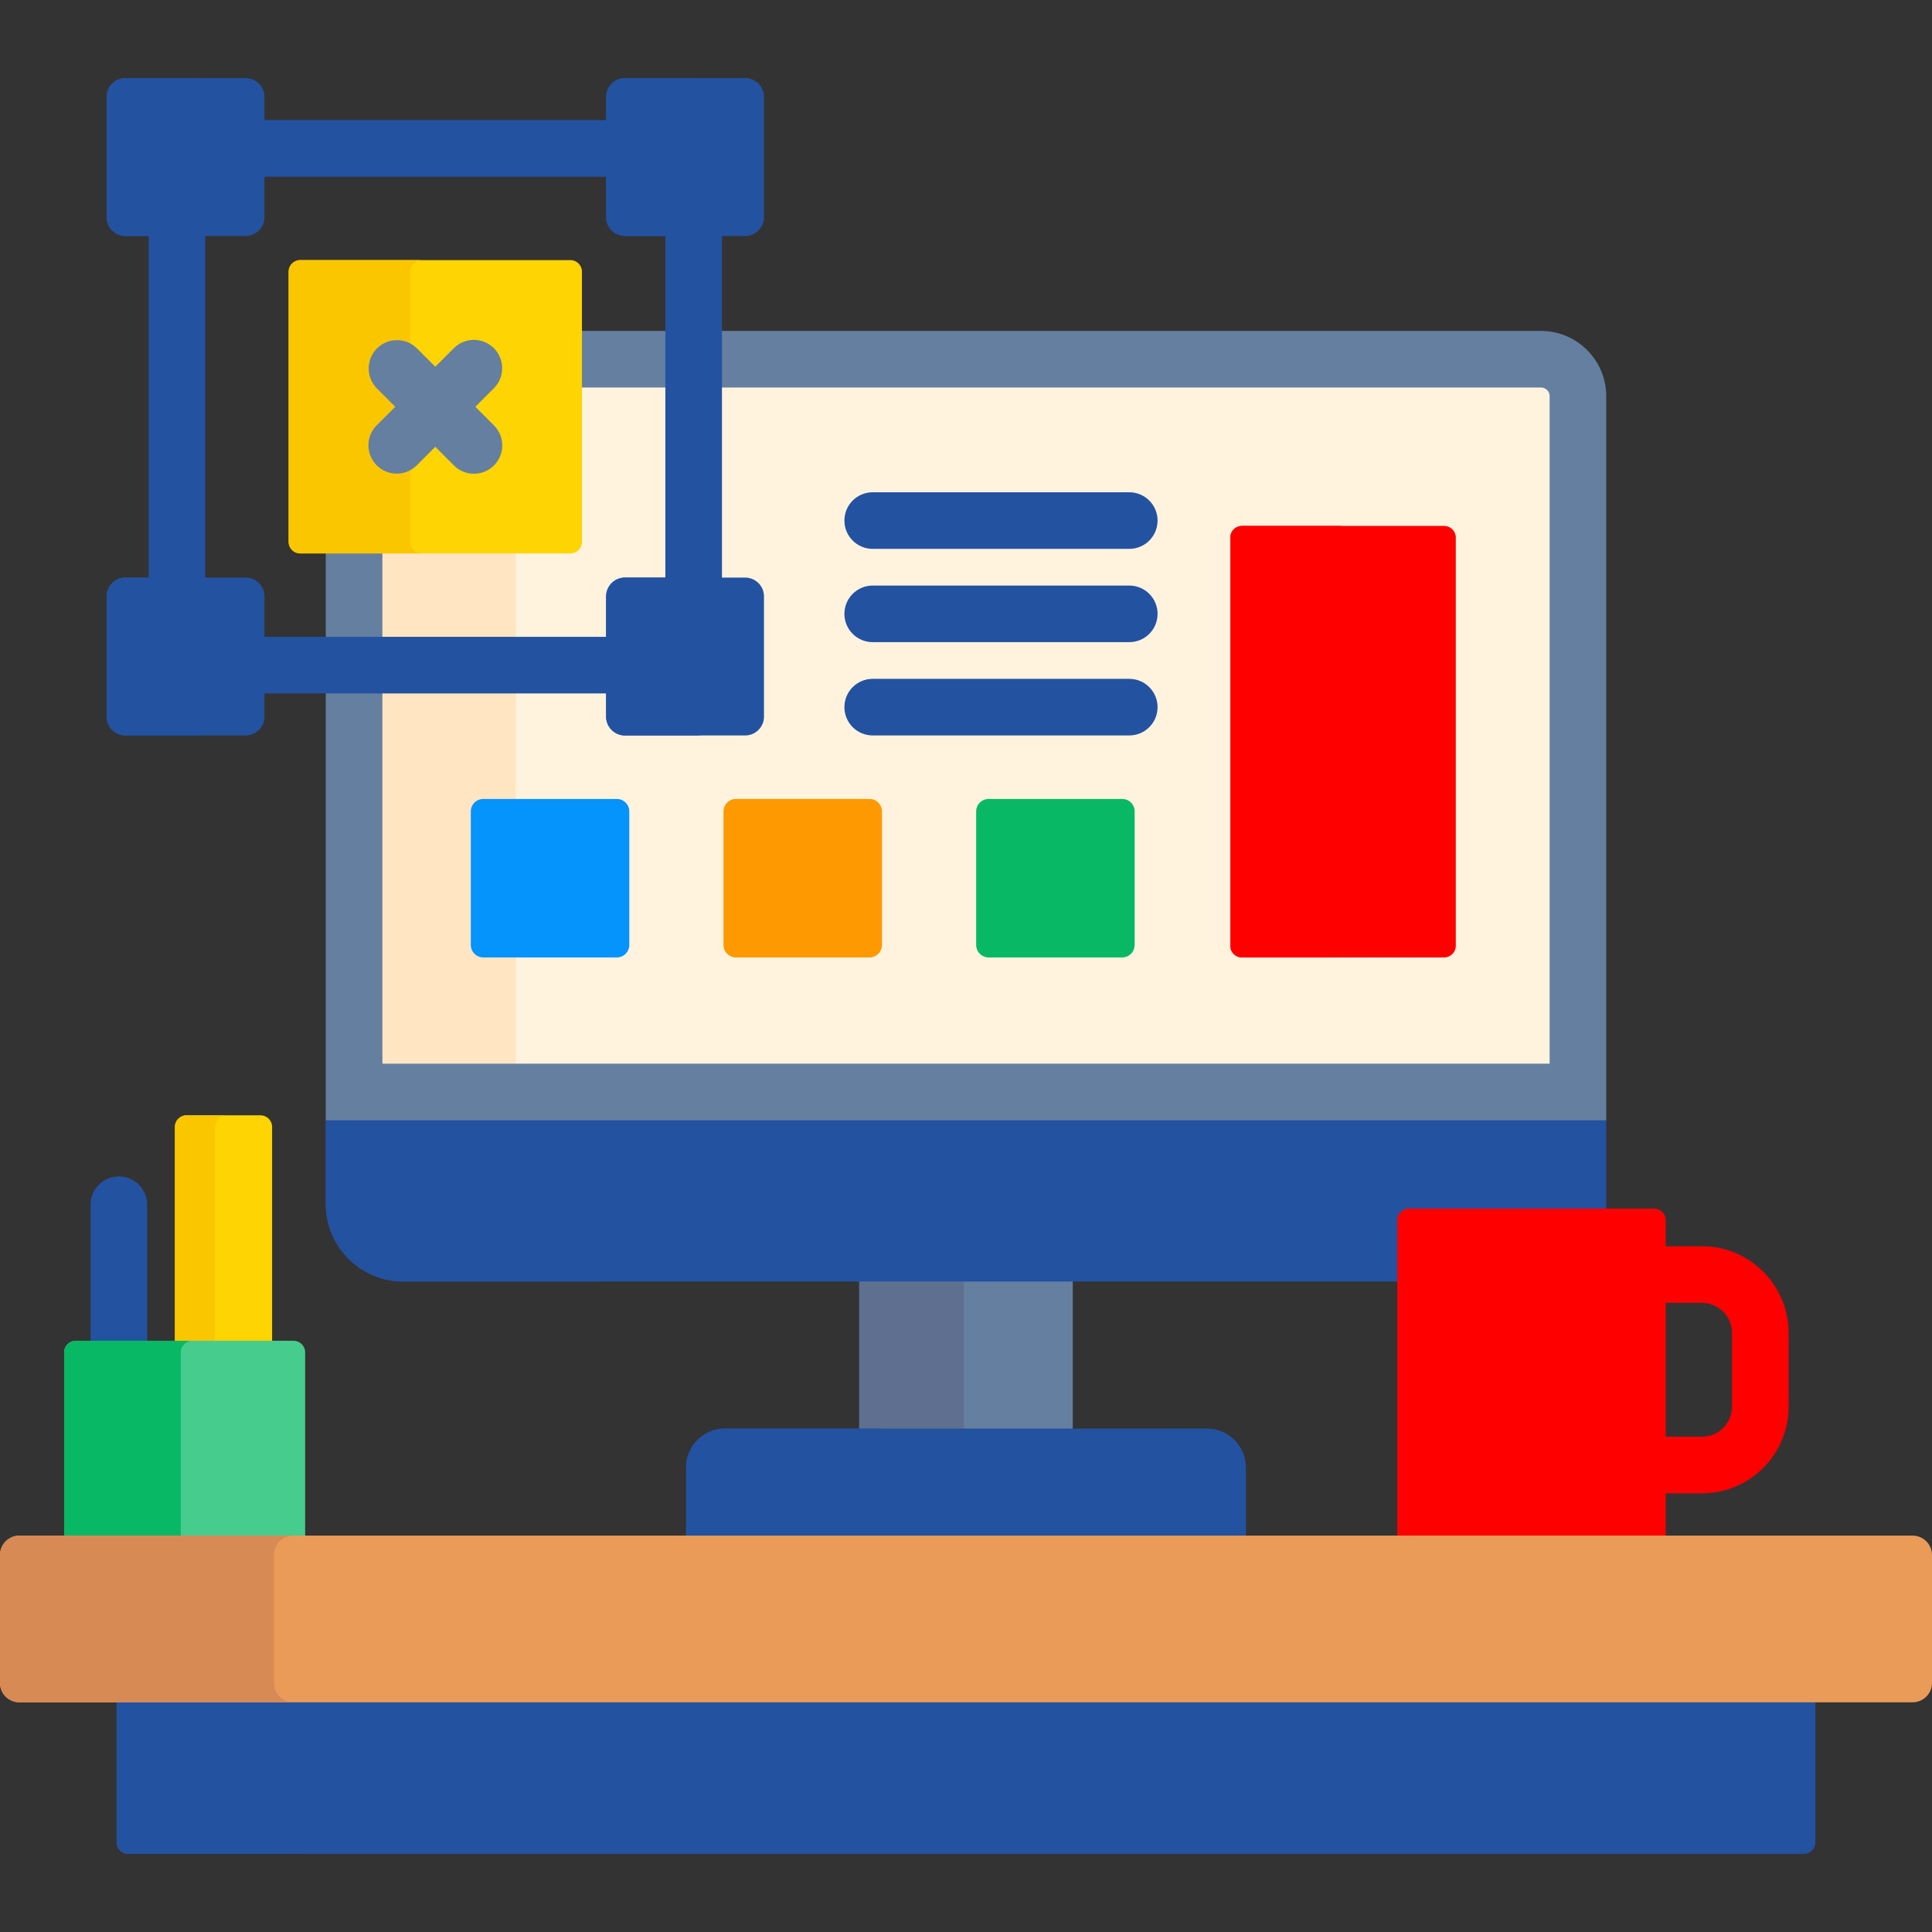
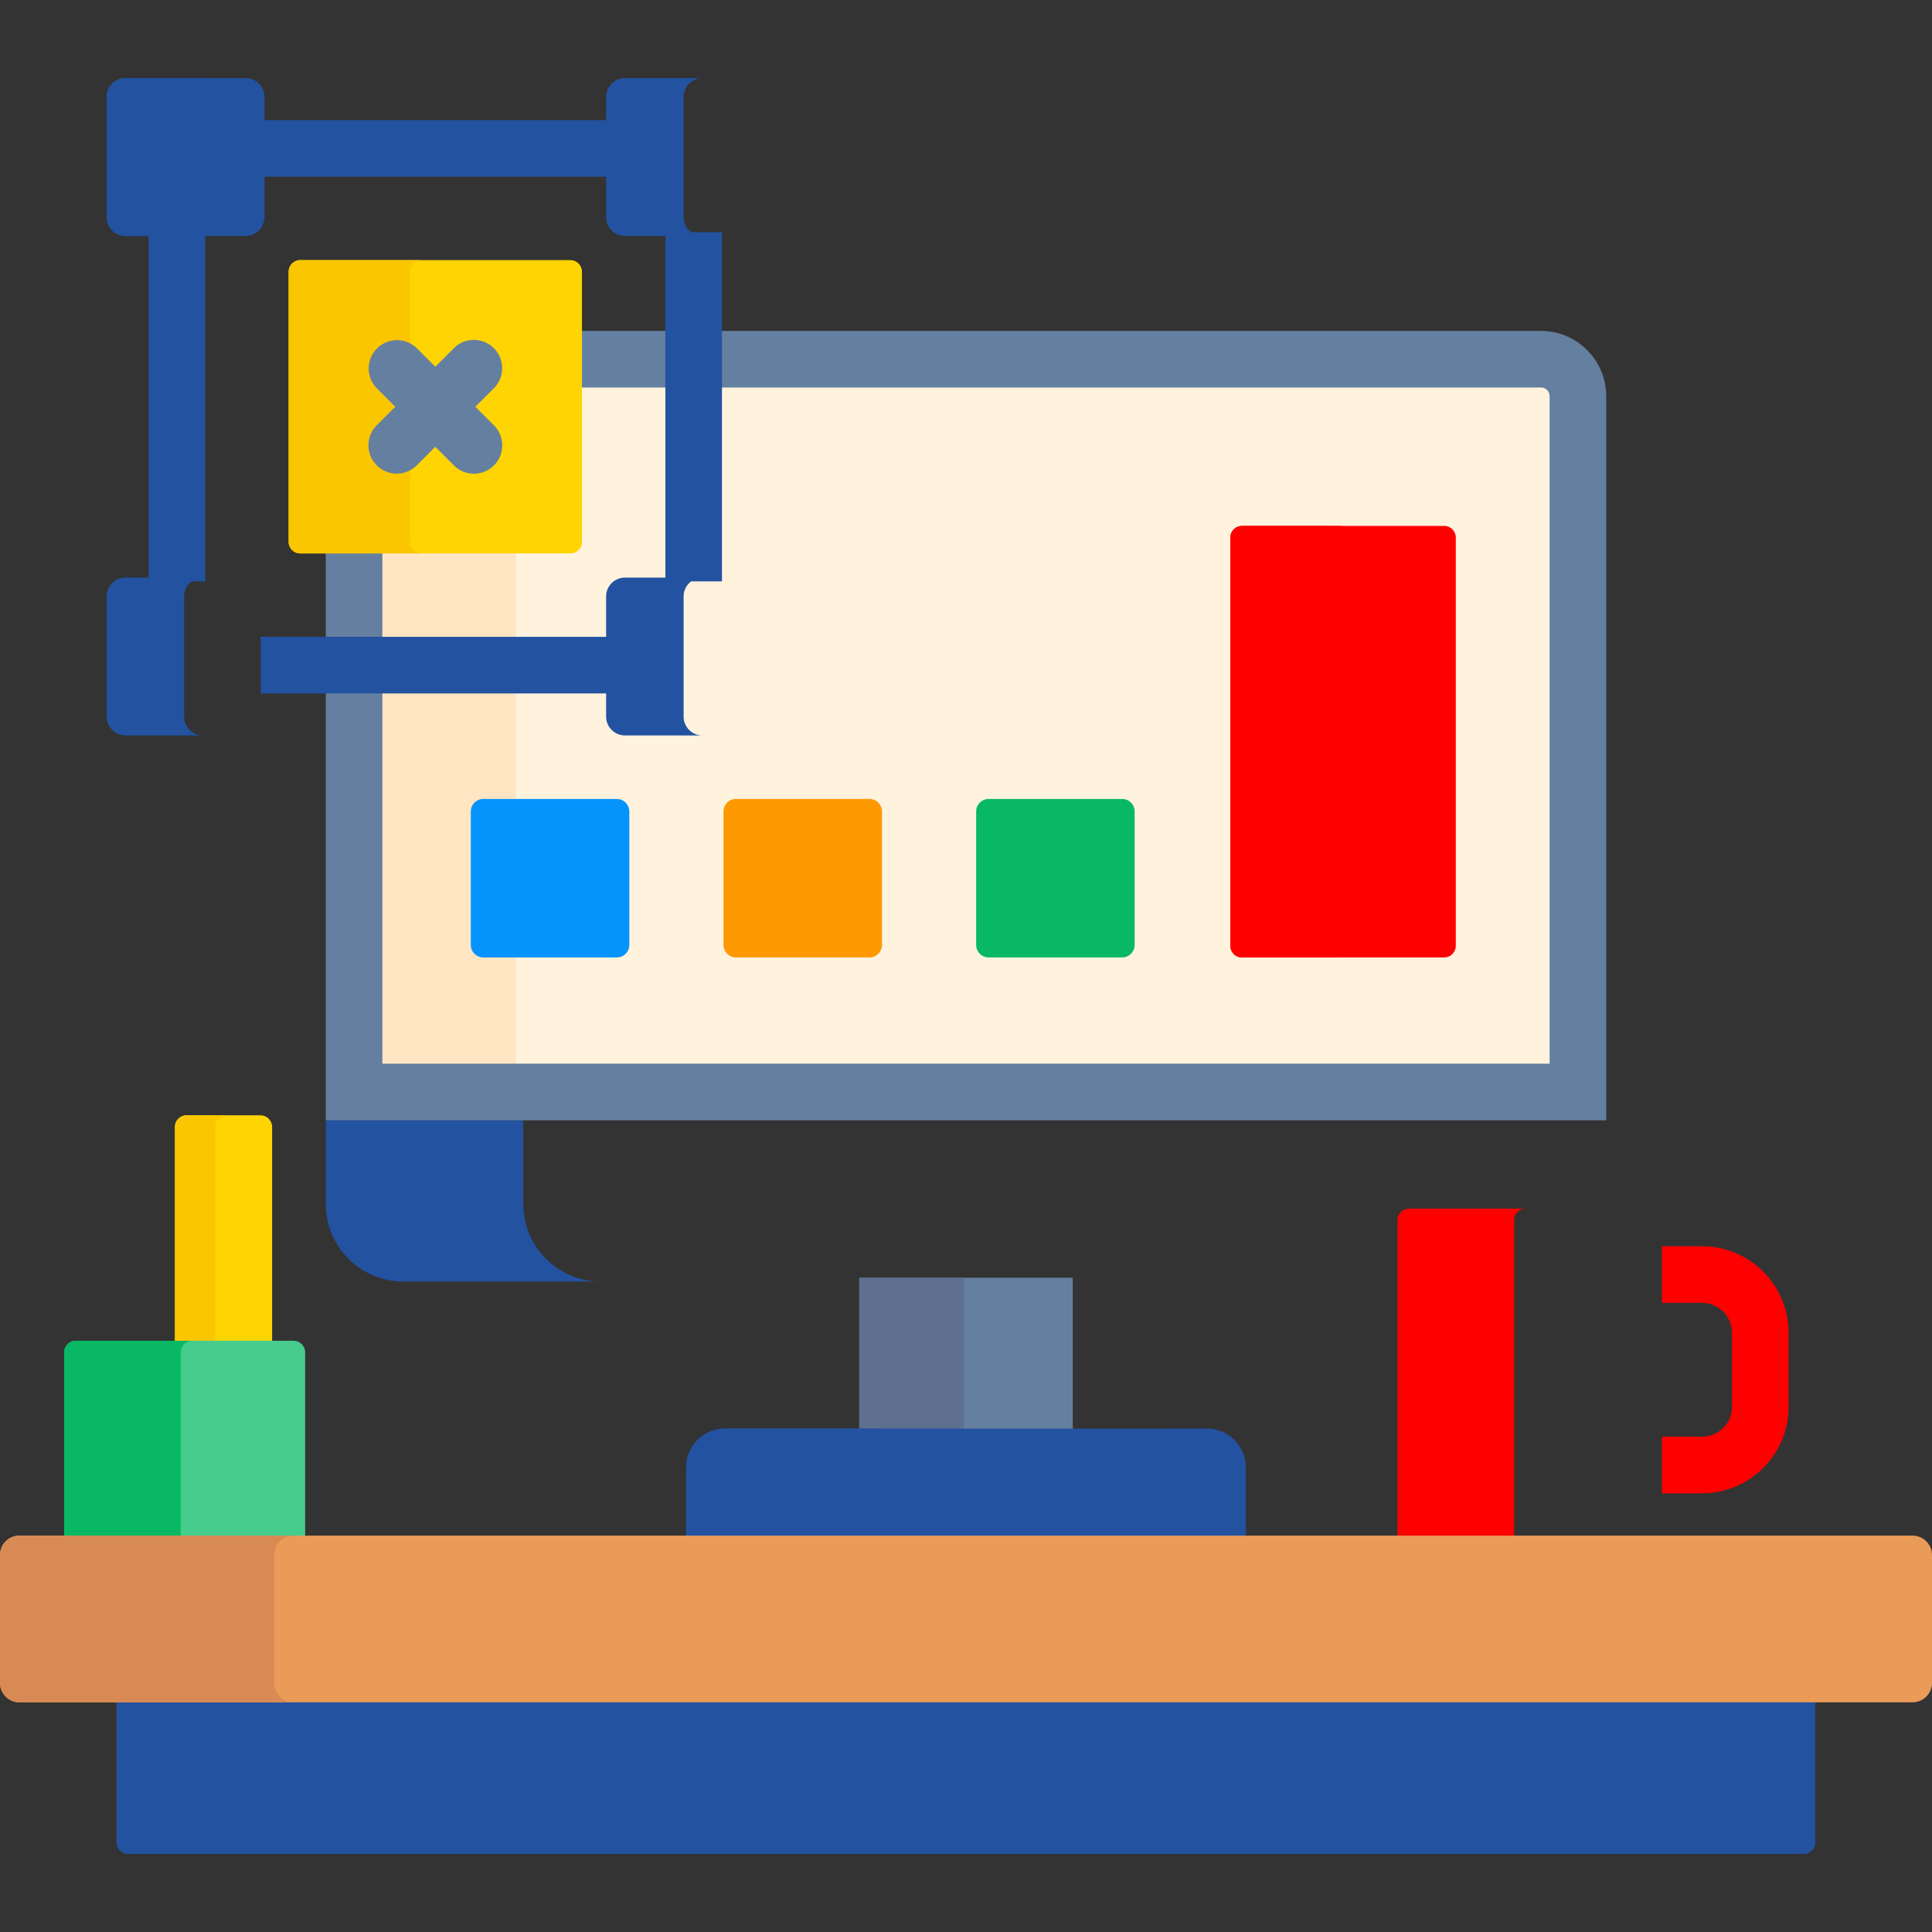
<svg xmlns="http://www.w3.org/2000/svg" version="1.1" width="512" height="512" x="0" y="0" viewBox="0 0 512 512" style="enable-background:new 0 0 512 512" xml:space="preserve" class="">
  <rect x="0" y="0" width="512" height="512" fill="#333333" stroke="none" />
  <g>
    <path fill="#2352a1" d="M30.905 450.129v38.086a3.09 3.09 0 0 0 3.091 3.09h444.008a3.09 3.09 0 0 0 3.091-3.09v-38.086z" opacity="1" data-original="#a2c7f8" class="" />
    <path fill="#2352a1" d="M30.905 451.129v37.087a3.091 3.091 0 0 0 3.091 3.091h45.843V451.13H30.905z" opacity="1" data-original="#8db3df" class="" />
    <path fill="#647fa0" d="M227.707 338.615h56.586v41.002h-56.586z" opacity="1" data-original="#647fa0" class="" />
    <path fill="#5e6f90" d="M227.707 338.615h27.707v41.002h-27.707z" opacity="1" data-original="#5e6f90" />
-     <path fill="#2352a1" d="M421.515 295.891H90.634l-4.302 1v22.173c0 11.35 9.201 20.552 20.552 20.552h298.231c11.35 0 20.552-9.201 20.552-20.552v-22.173z" opacity="1" data-original="#8db3df" class="" />
    <path fill="#fff3de" d="M103.622 101.699a3.293 3.293 0 0 0-3.289 3.289V282.89h311.335V104.988a3.293 3.293 0 0 0-3.289-3.289z" opacity="1" data-original="#fff3de" class="" />
    <path fill="#ffe5c2" d="M100.333 146.665h36.339v136.226h-36.339z" opacity="1" data-original="#ffe5c2" class="" />
    <path fill="#2352a1" d="M330.173 407.956v-19.067c0-5.689-4.612-10.302-10.302-10.302H192.129c-5.69 0-10.302 4.612-10.302 10.302v19.067z" opacity="1" data-original="#8db3df" class="" />
    <path fill="#2352a1" d="M233.956 378.587h-41.827c-5.69 0-10.302 4.612-10.302 10.302v19.067h41.827v-19.067c0-5.69 4.612-10.302 10.302-10.302zM138.665 319.063V296.89H86.333v22.173c0 11.35 9.201 20.552 20.552 20.552h52.333c-11.352 0-20.553-9.201-20.553-20.552z" opacity="1" data-original="#799fca" class="" />
    <path fill="#647fa0" d="M408.378 87.699H103.622c-9.533 0-17.289 7.756-17.289 17.289V296.89h339.335V104.988c-.001-9.533-7.756-17.289-17.29-17.289zm2.289 194.192H101.333V104.988a2.292 2.292 0 0 1 2.289-2.289h304.757a2.292 2.292 0 0 1 2.289 2.289v176.903z" opacity="1" data-original="#647fa0" class="" />
    <path fill="#fed402" d="M151.136 146.665H79.584a3.091 3.091 0 0 1-3.091-3.091V72.022a3.091 3.091 0 0 1 3.091-3.091h71.552a3.091 3.091 0 0 1 3.091 3.091v71.552a3.091 3.091 0 0 1-3.091 3.091z" opacity="1" data-original="#fed402" class="" />
    <path fill="#fac600" d="M108.684 143.574V72.022a3.091 3.091 0 0 1 3.091-3.091H79.584a3.091 3.091 0 0 0-3.091 3.091v71.552a3.091 3.091 0 0 0 3.091 3.091h32.191a3.091 3.091 0 0 1-3.091-3.091z" opacity="1" data-original="#fac600" class="" />
    <g fill="#a2c7f8">
      <path d="M39.391 61.528h15v92.54h-15zM69.09 31.829h92.539v15H69.09zM69.09 168.768h92.539v15H69.09zM176.329 61.528h15v92.54h-15z" fill="#2352a1" opacity="1" data-original="#a2c7f8" class="" />
    </g>
    <path fill="#647fa0" d="m125.967 107.798 4.936-4.936a7.5 7.5 0 0 0-10.606-10.607l-4.937 4.937-4.937-4.937a7.501 7.501 0 0 0-10.606 10.607l4.936 4.936-4.936 4.936a7.5 7.5 0 0 0 10.606 10.607l4.937-4.937 4.937 4.937c1.464 1.464 3.384 2.196 5.303 2.196s3.839-.732 5.303-2.196a7.5 7.5 0 0 0 0-10.607z" opacity="1" data-original="#647fa0" class="" />
    <g fill="#8db3df">
-       <path d="M197.464 194.902H165.63a5 5 0 0 1-5-5v-31.834a5 5 0 0 1 5-5h31.834a5 5 0 0 1 5 5v31.834a5 5 0 0 1-5 5zM65.09 194.902H33.256a5 5 0 0 1-5-5v-31.834a5 5 0 0 1 5-5H65.09a5 5 0 0 1 5 5v31.834a5 5 0 0 1-5 5zM197.464 62.528H165.63a5 5 0 0 1-5-5V25.694a5 5 0 0 1 5-5h31.834a5 5 0 0 1 5 5v31.834a5 5 0 0 1-5 5z" fill="#2352a1" opacity="1" data-original="#8db3df" class="" />
-     </g>
+       </g>
    <path fill="#2352a1" d="M181.166 57.528V25.694a5 5 0 0 1 5-5H165.63a5 5 0 0 0-5 5v31.834a5 5 0 0 0 5 5h20.536a5 5 0 0 1-5-5z" opacity="1" data-original="#799fca" class="" />
    <path fill="#2352a1" d="M65.09 62.528H33.256a5 5 0 0 1-5-5V25.694a5 5 0 0 1 5-5H65.09a5 5 0 0 1 5 5v31.834a5 5 0 0 1-5 5z" opacity="1" data-original="#8db3df" class="" />
    <path fill="#2352a1" d="M48.792 57.528V25.694a5 5 0 0 1 5-5H33.256a5 5 0 0 0-5 5v31.834a5 5 0 0 0 5 5h20.536a5 5 0 0 1-5-5zM181.166 189.902v-31.834a5 5 0 0 1 5-5H165.63a5 5 0 0 0-5 5v31.834a5 5 0 0 0 5 5h20.536a5 5 0 0 1-5-5zM48.792 189.902v-31.834a5 5 0 0 1 5-5H33.256a5 5 0 0 0-5 5v31.834a5 5 0 0 0 5 5h20.536a5 5 0 0 1-5-5z" opacity="1" data-original="#799fca" class="" />
    <path fill="#ff0000" d="M451.047 330.271h-10.614v15h10.614c4.385 0 7.953 3.567 7.953 7.952v19.573c0 4.386-3.568 7.953-7.953 7.953h-10.614v15h10.614c12.656 0 22.953-10.297 22.953-22.953v-19.573c0-12.656-10.297-22.952-22.953-22.952z" opacity="1" data-original="#fd4755" class="" />
-     <path fill="#ff0000" d="M441.433 407.956v-84.57a3.091 3.091 0 0 0-3.091-3.091h-64.901a3.091 3.091 0 0 0-3.091 3.091v84.57z" opacity="1" data-original="#fe646f" class="" />
    <path fill="#ff0000" d="M401.256 407.956v-84.57a3.091 3.091 0 0 1 3.091-3.091h-30.905a3.091 3.091 0 0 0-3.091 3.091v84.57z" opacity="1" data-original="#fd4755" class="" />
-     <path fill="#2352a1" d="M39 356.322v-37.057c0-4.143-3.358-7.5-7.5-7.5s-7.5 3.357-7.5 7.5v37.057z" opacity="1" data-original="#a2c7f8" class="" />
    <path fill="#fed402" d="M72.113 356.322v-57.66a3.091 3.091 0 0 0-3.091-3.091H49.449a3.091 3.091 0 0 0-3.091 3.091v57.66z" opacity="1" data-original="#fed402" class="" />
    <path fill="#fac600" d="M60.091 295.571H49.449a3.091 3.091 0 0 0-3.091 3.091v57.66H57v-57.66a3.091 3.091 0 0 1 3.091-3.091z" opacity="1" data-original="#fac600" class="" />
    <path fill="#46cc8d" d="M80.869 407.956v-49.544a3.091 3.091 0 0 0-3.091-3.091h-57.69a3.091 3.091 0 0 0-3.091 3.091v49.544z" opacity="1" data-original="#46cc8d" />
    <path fill="#08b865" d="M47.903 407.956v-49.544a3.09 3.09 0 0 1 3.091-3.09H20.089a3.09 3.09 0 0 0-3.091 3.09v49.544z" opacity="1" data-original="#08b865" class="" />
    <path fill="#ea9b58" d="M506.849 451.129H5.151A5.15 5.15 0 0 1 0 445.978v-33.871a5.15 5.15 0 0 1 5.151-5.151h501.698a5.15 5.15 0 0 1 5.151 5.151v33.871a5.151 5.151 0 0 1-5.151 5.151z" opacity="1" data-original="#ea9b58" class="" />
    <path fill="#d88a55" d="M72.628 445.978v-33.871a5.15 5.15 0 0 1 5.151-5.151H5.151A5.15 5.15 0 0 0 0 412.107v33.871a5.15 5.15 0 0 0 5.151 5.151h72.628a5.151 5.151 0 0 1-5.151-5.151z" opacity="1" data-original="#d88a55" />
    <path fill="#ff0000" d="M382.712 253.73h-53.569a3.091 3.091 0 0 1-3.091-3.091V142.471a3.091 3.091 0 0 1 3.091-3.091h53.569a3.091 3.091 0 0 1 3.091 3.091V250.64a3.09 3.09 0 0 1-3.091 3.09z" opacity="1" data-original="#fe646f" class="" />
    <path fill="#ff0000" d="M352.837 250.64V142.471a3.091 3.091 0 0 1 3.091-3.091h-26.785a3.091 3.091 0 0 0-3.091 3.091V250.64a3.091 3.091 0 0 0 3.091 3.091h26.785a3.092 3.092 0 0 1-3.091-3.091z" opacity="1" data-original="#fd4755" class="" />
-     <path fill="#2352a1" d="M299.268 194.902h-67.992c-4.142 0-7.5-3.357-7.5-7.5s3.358-7.5 7.5-7.5h67.992c4.142 0 7.5 3.357 7.5 7.5s-3.358 7.5-7.5 7.5zM299.268 170.178h-67.992c-4.142 0-7.5-3.357-7.5-7.5s3.358-7.5 7.5-7.5h67.992c4.142 0 7.5 3.357 7.5 7.5s-3.358 7.5-7.5 7.5zM299.268 145.454h-67.992c-4.142 0-7.5-3.357-7.5-7.5s3.358-7.5 7.5-7.5h67.992c4.142 0 7.5 3.357 7.5 7.5s-3.358 7.5-7.5 7.5z" opacity="1" data-original="#a2c7f8" class="" />
    <path fill="#08b865" d="M297.378 253.73H262.01a3.316 3.316 0 0 1-3.316-3.316v-35.368a3.316 3.316 0 0 1 3.316-3.316h35.368a3.316 3.316 0 0 1 3.316 3.316v35.368a3.315 3.315 0 0 1-3.316 3.316z" opacity="1" data-original="#08b865" class="" />
    <path fill="#fe9901" d="M230.417 253.73h-35.368a3.316 3.316 0 0 1-3.316-3.316v-35.368a3.316 3.316 0 0 1 3.316-3.316h35.368a3.316 3.316 0 0 1 3.316 3.316v35.368a3.316 3.316 0 0 1-3.316 3.316z" opacity="1" data-original="#fe9901" />
    <path fill="#0593fc" d="M163.455 253.73h-35.368a3.316 3.316 0 0 1-3.316-3.316v-35.368a3.316 3.316 0 0 1 3.316-3.316h35.368a3.316 3.316 0 0 1 3.316 3.316v35.368a3.316 3.316 0 0 1-3.316 3.316z" opacity="1" data-original="#0593fc" class="" />
  </g>
</svg>